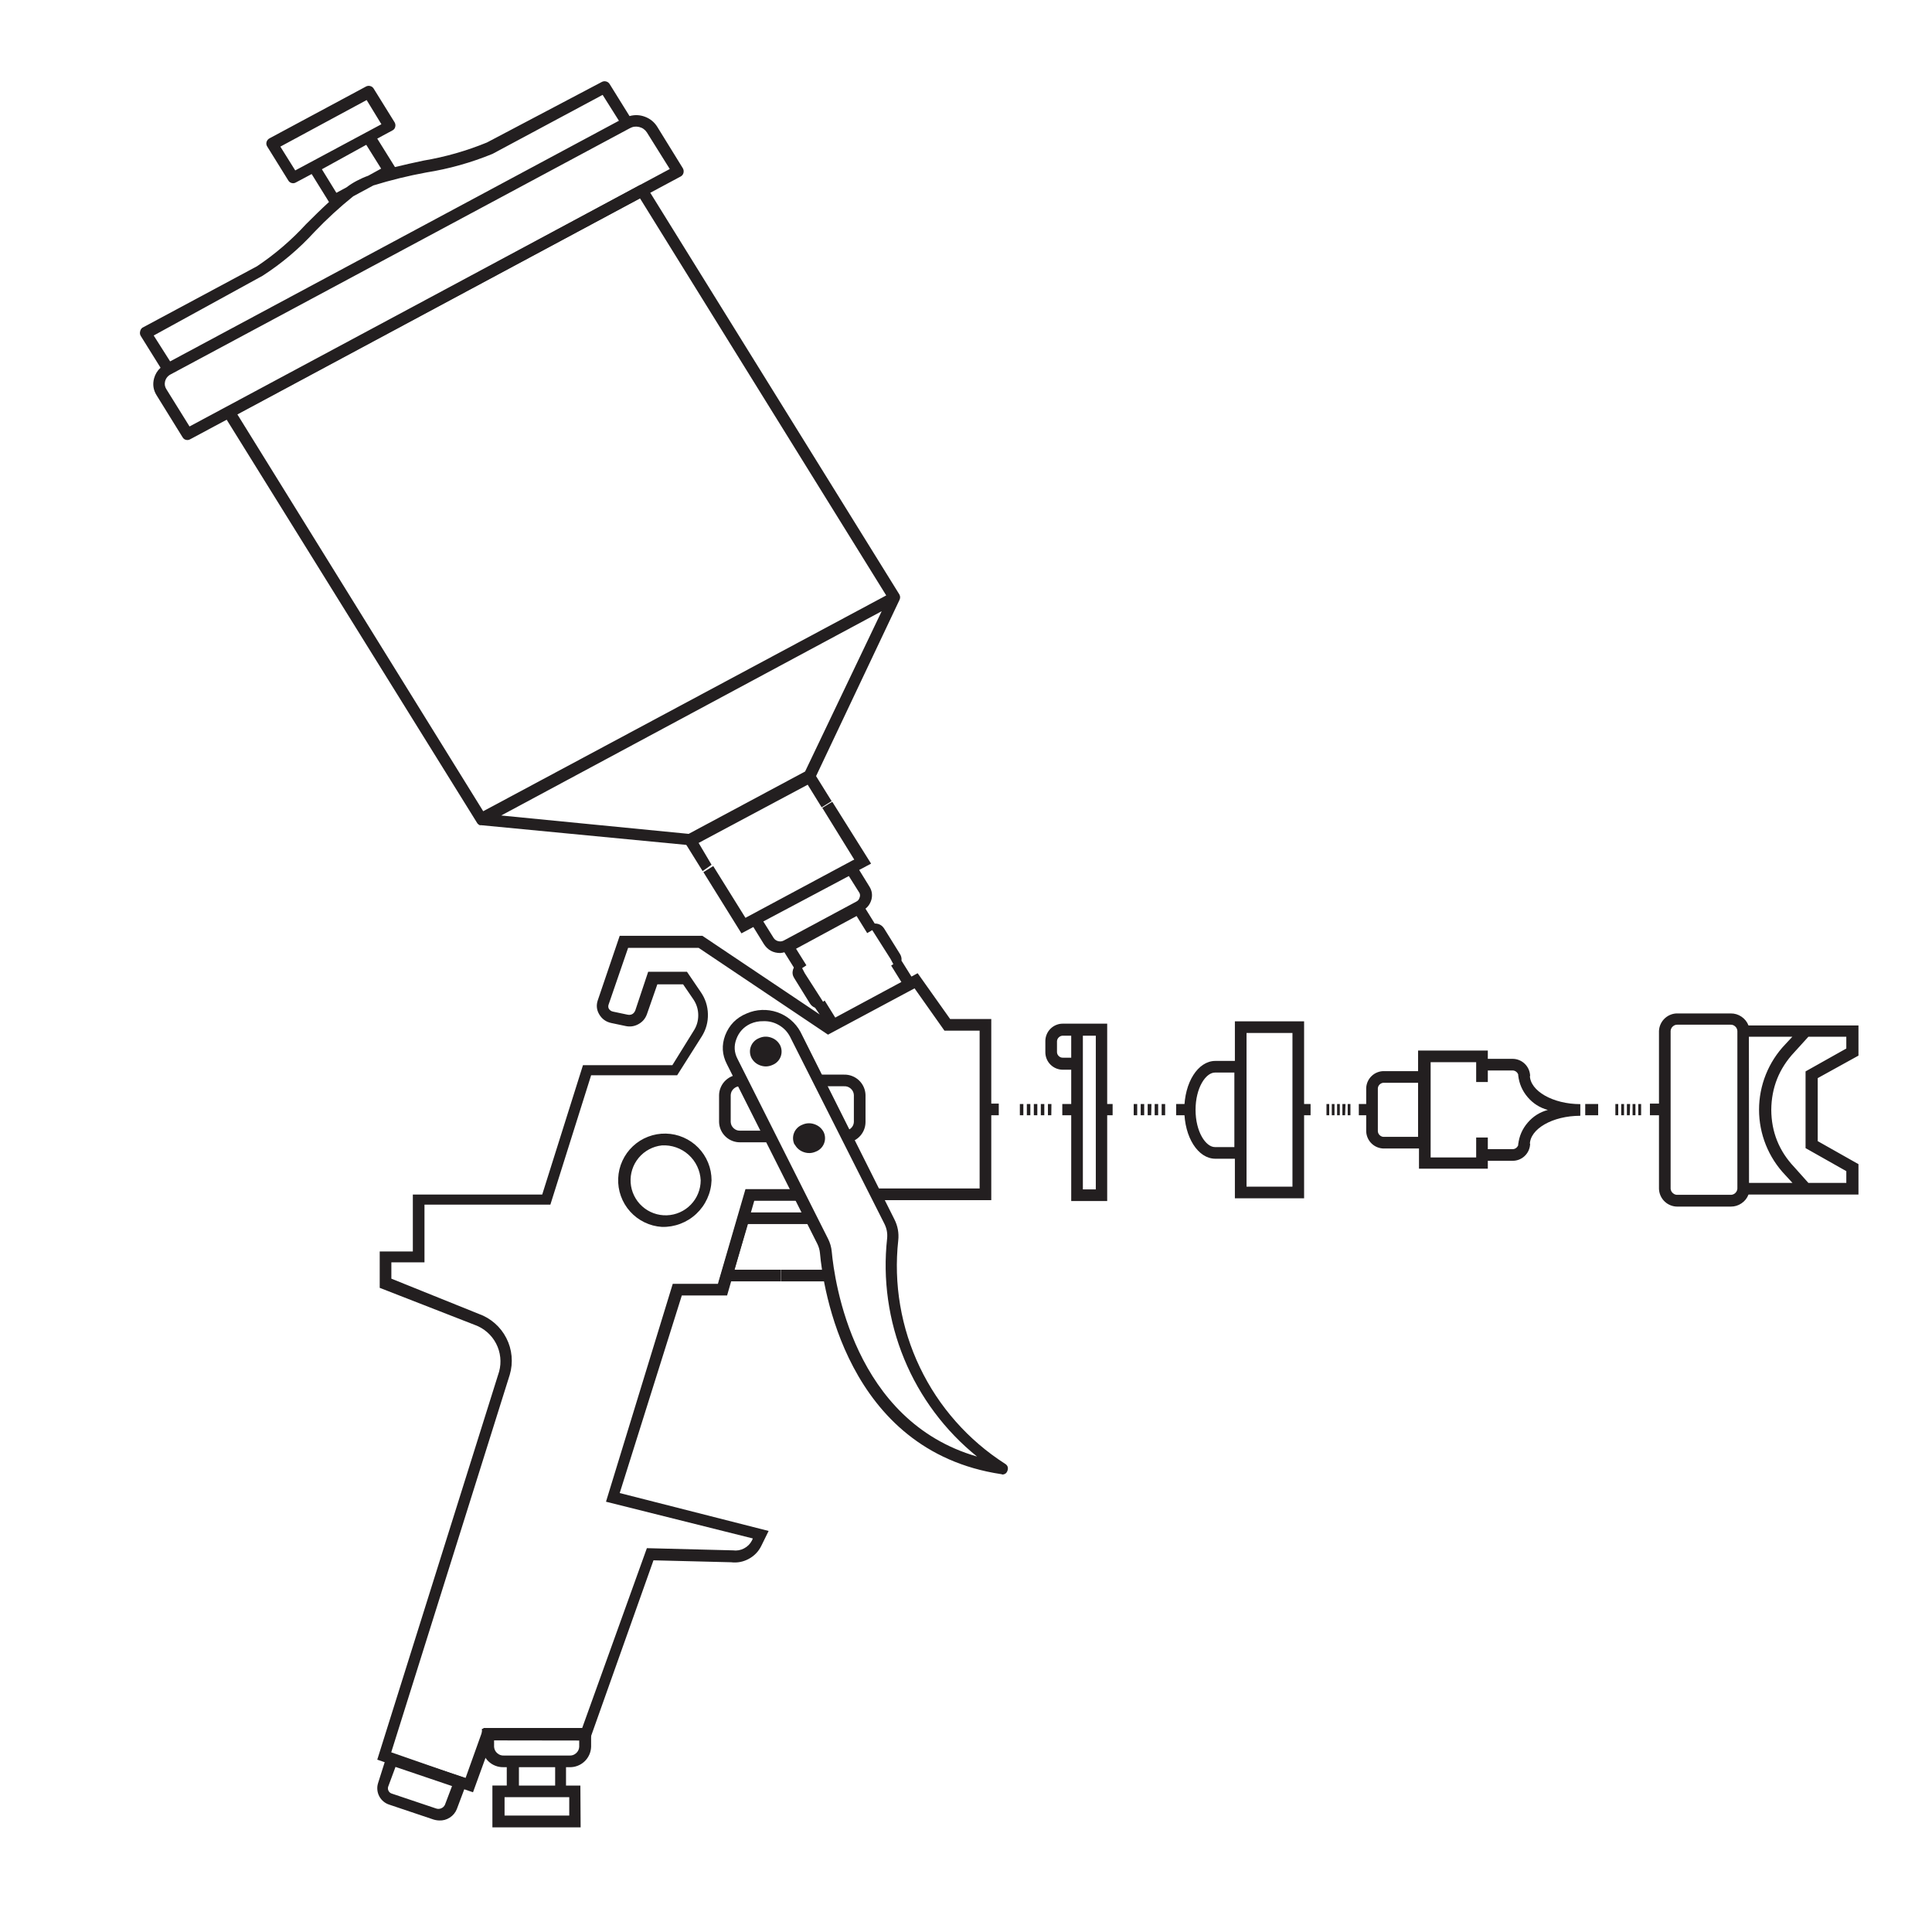
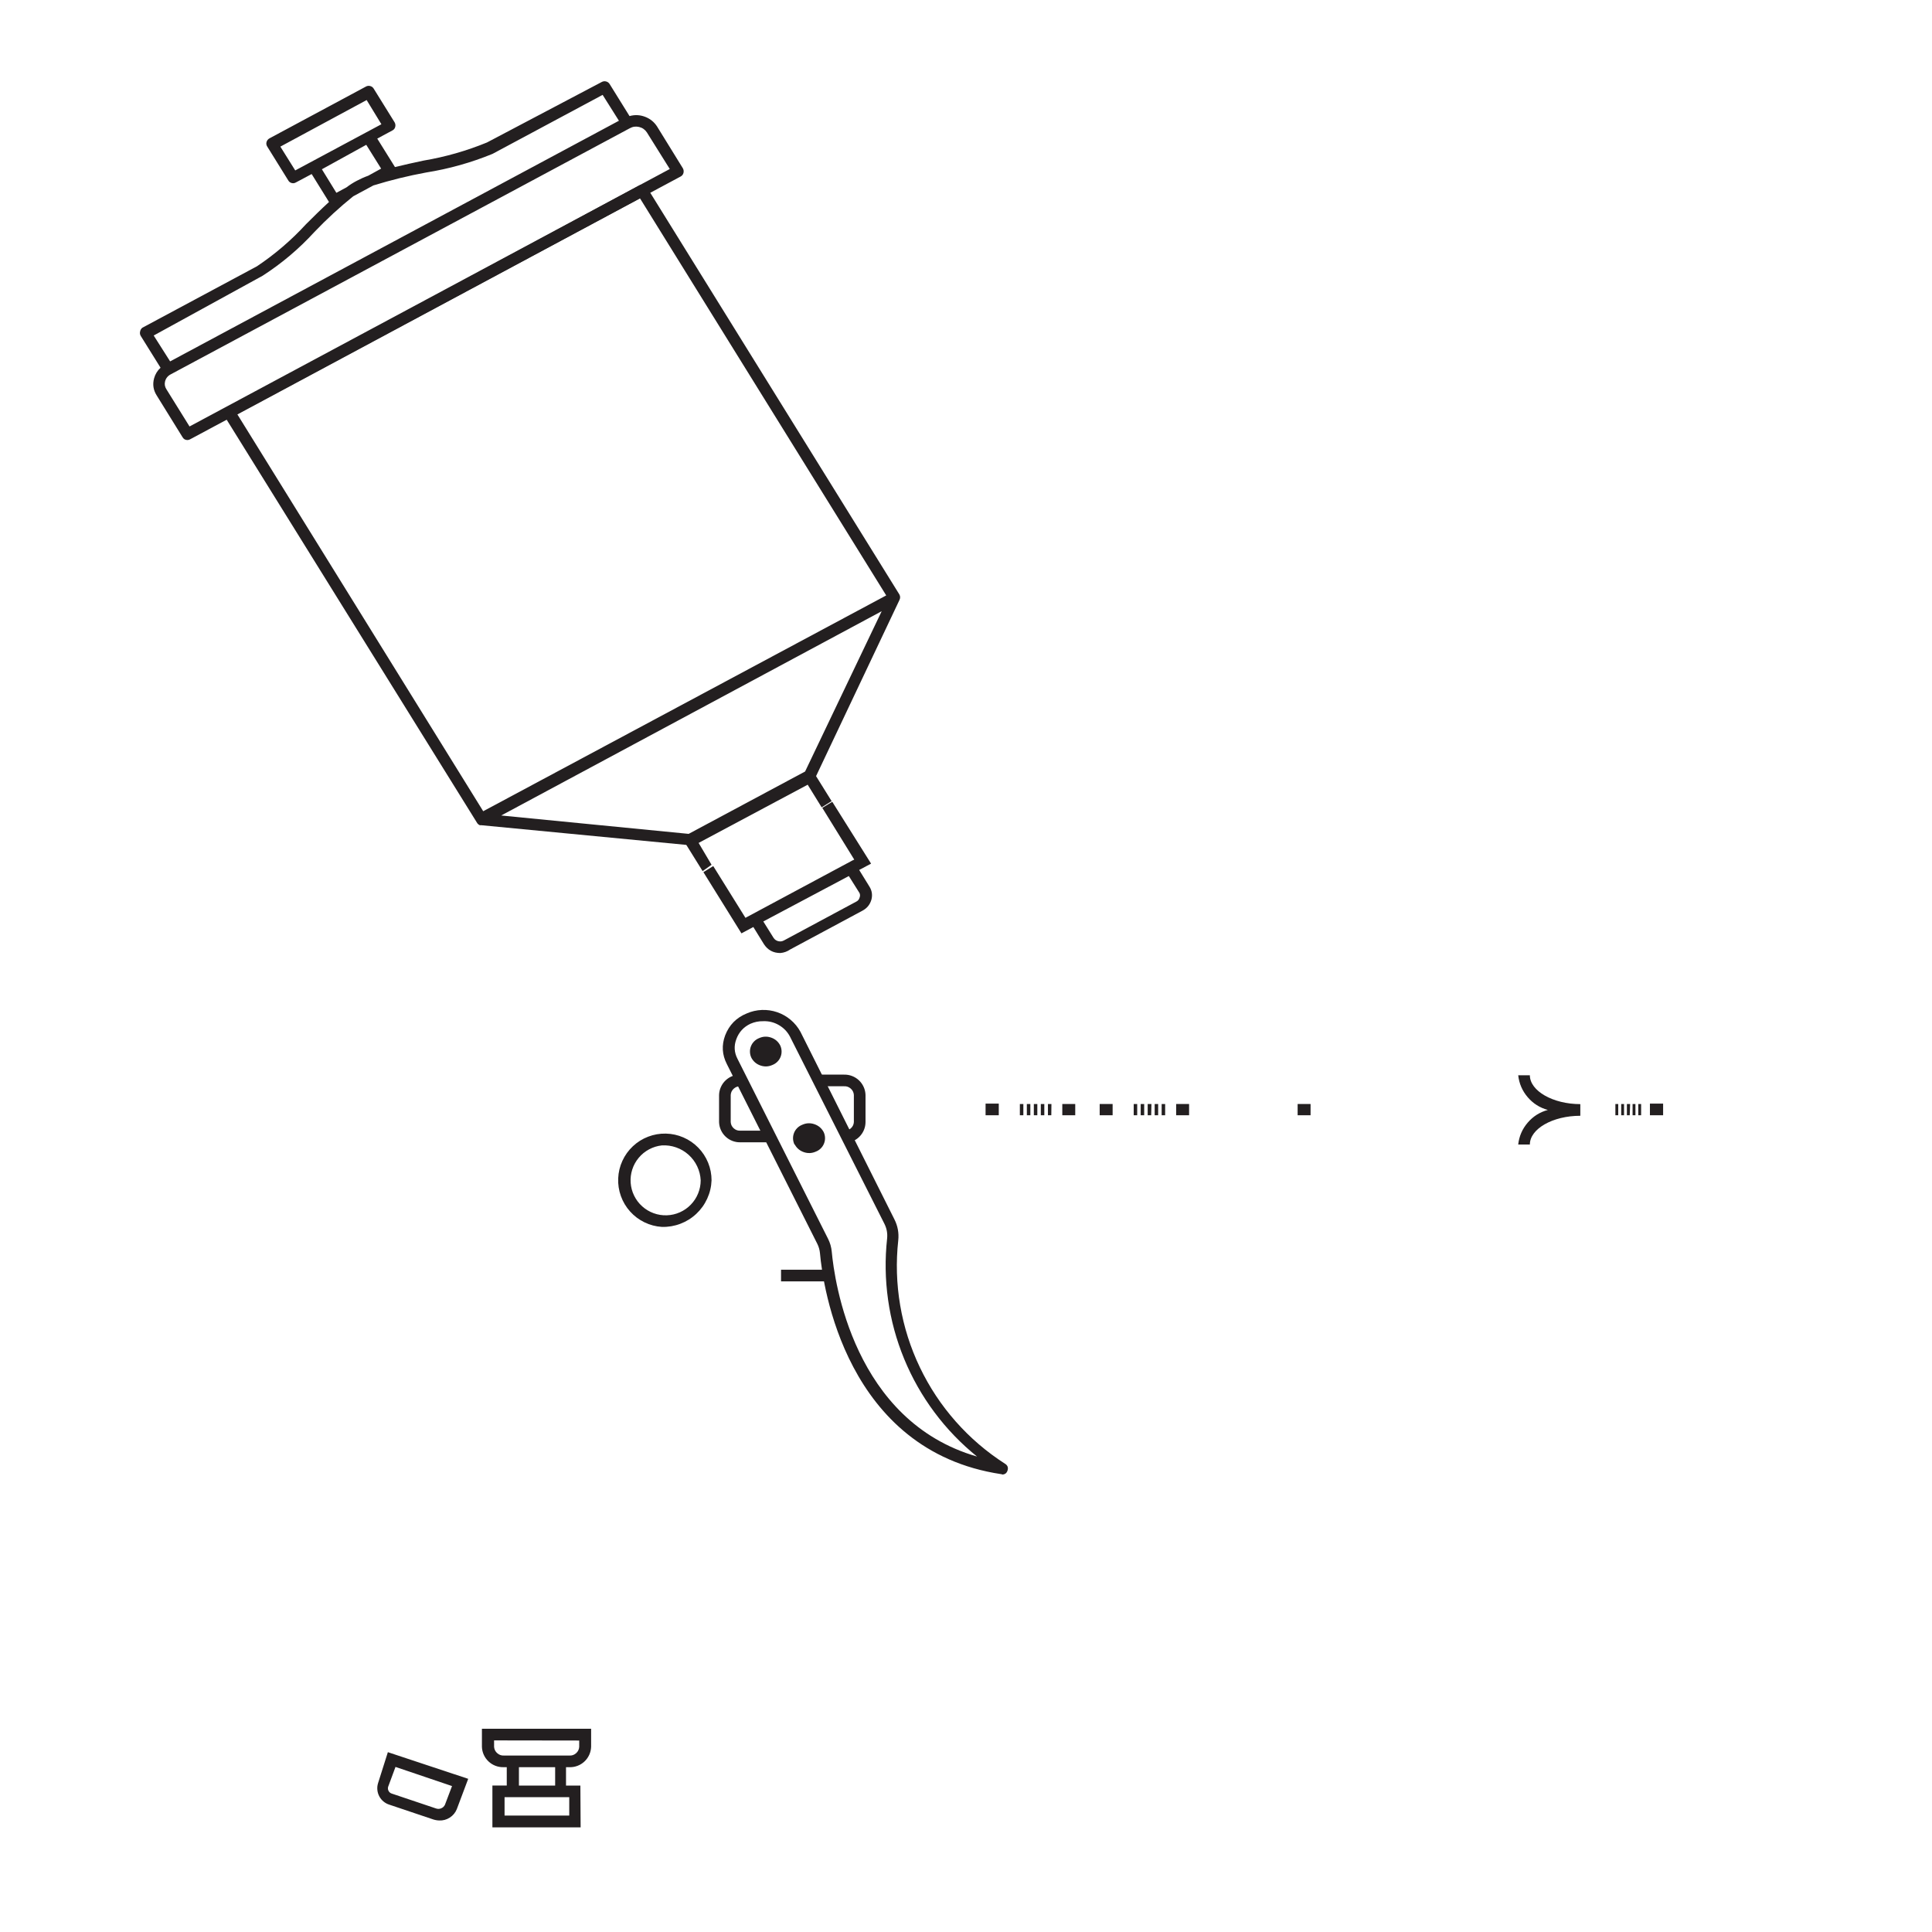
<svg xmlns="http://www.w3.org/2000/svg" xml:space="preserve" width="39.511mm" height="39.511mm" version="1.0" style="shape-rendering:geometricPrecision; text-rendering:geometricPrecision; image-rendering:optimizeQuality; fill-rule:evenodd; clip-rule:evenodd" viewBox="0 0 3951.1 3951.1">
  <defs>
    <style type="text/css">
   
    .fil1 {fill:#231F20;fill-rule:nonzero}
    .fil0 {fill:white;fill-rule:nonzero}
    .fil2 {fill:black;fill-rule:nonzero;fill-opacity:0}
   
  </style>
  </defs>
  <g id="Capa_x0020_1">
    <polygon class="fil0" points="-0.01,-17.64 3968.74,-17.64 3968.74,3951.1 -0.01,3951.1 " />
    <polygon class="fil0" points="-0.01,-17.64 3968.74,-17.64 3968.74,3951.1 -0.01,3951.1 " />
-     <path class="fil0" d="M299.5 -15l3368.68 0c19.53,-0.05 38.88,1.8 58.05,5.56 19.17,3.76 37.79,9.35 55.86,16.77 18.06,7.42 35.24,16.54 51.51,27.34 16.27,10.8 31.34,23.09 45.19,36.86 13.86,13.77 26.24,28.75 37.14,44.96 10.91,16.21 20.13,33.32 27.66,51.34 7.54,18.02 13.24,36.61 17.12,55.75 3.88,19.15 5.85,38.49 5.92,58.02l0 3370.79c0,19.45 -1.9,38.72 -5.7,57.79 -3.79,19.08 -9.42,37.6 -16.86,55.57 -7.45,17.97 -16.58,35.04 -27.39,51.21 -10.82,16.17 -23.1,31.13 -36.86,44.88 -13.76,13.74 -28.73,26.02 -44.91,36.81 -16.18,10.8 -33.26,19.92 -51.23,27.35 -17.98,7.43 -36.51,13.04 -55.59,16.82 -19.08,3.78 -38.34,5.66 -57.8,5.64l-3372.11 0c-19.45,0.02 -38.72,-1.86 -57.8,-5.64 -19.08,-3.78 -37.61,-9.39 -55.58,-16.82 -17.98,-7.43 -35.05,-16.55 -51.23,-27.35 -16.18,-10.79 -31.15,-23.07 -44.91,-36.81 -13.76,-13.75 -26.05,-28.71 -36.86,-44.88 -10.81,-16.17 -19.94,-33.24 -27.39,-51.21 -7.45,-17.97 -13.07,-36.49 -16.87,-55.57 -3.79,-19.07 -5.69,-38.34 -5.69,-57.79l0 -3370c0,-19.54 1.9,-38.89 5.72,-58.05 3.81,-19.16 9.46,-37.77 16.94,-55.82 7.48,-18.04 16.65,-35.19 27.51,-51.43 10.86,-16.24 23.2,-31.27 37.02,-45.08 13.83,-13.81 28.86,-26.14 45.11,-36.98 16.26,-10.85 33.41,-20 51.47,-27.47 18.05,-7.46 36.66,-13.09 55.83,-16.89 19.16,-3.8 38.52,-5.69 58.05,-5.67z" />
-     <path class="fil1" d="M967.31 3665.35l-195.79 -66.67 249.24 -793.75c2.58,-9.59 3.34,-19.33 2.27,-29.21 -1.07,-9.88 -3.89,-19.23 -8.47,-28.05 -4.58,-8.81 -10.61,-16.5 -18.07,-23.06 -7.47,-6.55 -15.87,-11.53 -25.21,-14.93l-194.73 -75.94 0 -74.34 67.73 0 0 -116.42 264.58 0 83.35 -264.58 182.82 0 43.13 -69.59c6.54,-9.81 9.81,-20.62 9.81,-32.41 0,-11.79 -3.27,-22.6 -9.81,-32.41l-21.16 -30.96 -52.66 0 -21.43 61.39c-3.28,8.92 -9.11,15.65 -17.47,20.18 -8.36,4.53 -17.18,5.74 -26.45,3.63l-28.84 -6.09c-10.95,-2.32 -19.24,-8.31 -24.87,-17.99 -5.13,-8.92 -6.1,-18.26 -2.91,-28.05l44.98 -132.29 169.07 0 239.97 160.87 -9.52 -13.76c-4.62,-1.91 -8.24,-4.99 -10.85,-9.26l-31.75 -51.33c-3.38,-5.25 -4.26,-10.9 -2.64,-16.93 0.5,-1.63 1.12,-3.22 1.85,-4.76l-29.64 -47.63 165.9 -89.16 29.1 46.83c8.72,-0.06 15.34,3.65 19.85,11.11l31.75 51.06c2.68,4.22 3.74,8.8 3.17,13.76l20.37 32.55 12.7 -6.88 66.41 93.66 84.14 0 0 370.42 -230.18 0 0 -23.82 206.37 0 0 -322.79 -71.97 0 -61.12 -86.52 -177 94.72 -264.59 -177.53 -144.19 0 -39.69 115.36c-1.21,2.91 -1.21,5.82 0,8.73 2.03,3.49 5.03,5.6 9,6.35l28.83 6.08c7.69,1.71 13.16,-1.03 16.41,-8.2l26.46 -79.37 79.37 0 28.05 41.27c9.44,13.59 14.35,28.65 14.74,45.19 0.38,16.54 -3.82,31.82 -12.63,45.83l-50.27 79.37 -175.94 0 -83.35 264.59 -257.44 0 0 118 -67.73 0 0 33.34 178.59 71.97c12.27,4.34 23.29,10.8 33.07,19.38 9.79,8.58 17.63,18.67 23.54,30.26 5.91,11.59 9.46,23.87 10.65,36.82 1.19,12.96 -0.06,25.68 -3.76,38.15l-242.35 772.06 151.87 52.92 36.77 -102.66 201.88 0 132.29 -367.77 175.95 4.49c7.95,1.08 15.49,-0.22 22.62,-3.91 7.13,-3.68 12.56,-9.08 16.27,-16.19l1.86 -4.24 -300.31 -75.14 136.53 -445.56 92.34 0 56.35 -193.67 107.95 0 0 23.81 -89.95 0 -55.57 193.68 -92.6 0 -127 404.01 304.53 77.53 -14.81 30.16c-5.66,11.66 -14.18,20.6 -25.55,26.82 -11.37,6.22 -23.49,8.57 -36.36,7.05l-158.75 -3.97 -129.92 365.92 -199.76 0 -39.42 108.47zm719.14 -1619.25l21.7 34.93 135.2 -72.76 -20.9 -33.6 4.49 -2.91 -5.82 -10.85 -37.3 -58.74 -10.32 6.09 -21.7 -34.93 -123.82 66.94 21.16 33.87 -8.73 5.82 5.56 10.58 37.3 58.21 3.18 -2.65zm1852.08 421.49l-107.42 0c-4.96,0.1 -9.75,-0.74 -14.38,-2.53 -4.62,-1.79 -8.73,-4.4 -12.33,-7.82 -3.59,-3.42 -6.4,-7.4 -8.42,-11.93 -2.02,-4.53 -3.09,-9.28 -3.23,-14.24l0 -322.79c0.24,-4.98 1.42,-9.73 3.55,-14.24 2.14,-4.51 5.05,-8.45 8.75,-11.8 3.7,-3.35 7.9,-5.86 12.6,-7.54 4.69,-1.68 9.54,-2.39 14.52,-2.14l107.42 0c8.01,-0.05 15.32,2.17 21.95,6.67 6.63,4.5 11.39,10.48 14.3,17.94l224.89 0 0 61.65 -83.34 46.03 0 128.86 83.34 47.09 0 62.18 -224.89 0c-2.91,7.46 -7.67,13.44 -14.3,17.94 -6.63,4.5 -13.94,6.72 -21.95,6.67l-1.06 0zm-107.42 -372.01c-3.75,-0.23 -7.04,0.9 -9.88,3.37 -2.83,2.47 -4.39,5.58 -4.67,9.33l0 322.79c0.35,3.7 1.94,6.75 4.76,9.17 2.82,2.41 6.09,3.5 9.79,3.27l107.42 0c3.71,0.23 6.97,-0.86 9.8,-3.27 2.82,-2.42 4.41,-5.47 4.75,-9.17l0 -322.79c-0.28,-3.75 -1.84,-6.86 -4.67,-9.33 -2.83,-2.47 -6.12,-3.6 -9.88,-3.37l-107.42 0zm267.23 323.59l77.52 0 0 -24.08 -83.34 -47.1 0 -156.89 83.34 -46.83 0 -24.08 -77.52 0 -28.84 31.75c-31.02,33.12 -46.72,72.36 -47.09,117.74 0.24,45.28 15.94,84.35 47.09,117.21l28.84 32.28zm-121.44 0l88.9 0 -14.82 -16.14c-8.52,-8.92 -16.11,-18.56 -22.79,-28.92 -6.67,-10.37 -12.3,-21.28 -16.89,-32.72 -4.59,-11.44 -8.05,-23.22 -10.39,-35.32 -2.33,-12.11 -3.5,-24.33 -3.5,-36.66 0,-12.33 1.17,-24.54 3.5,-36.65 2.34,-12.1 5.8,-23.88 10.39,-35.32 4.59,-11.45 10.22,-22.35 16.89,-32.72 6.68,-10.37 14.27,-20.01 22.79,-28.92l14.55 -15.61 -88.9 0 0.27 298.98zm-1312.6 37.04l-73.56 0 0 -268.55 -16.4 0c-4.8,0.1 -9.44,-0.73 -13.91,-2.49 -4.47,-1.77 -8.43,-4.33 -11.86,-7.69 -3.44,-3.36 -6.09,-7.26 -7.95,-11.69 -1.86,-4.43 -2.79,-9.05 -2.79,-13.85l0 -23.55c0.1,-4.74 1.11,-9.27 3.02,-13.61 1.91,-4.34 4.57,-8.14 8,-11.42 3.42,-3.27 7.34,-5.77 11.76,-7.48 4.42,-1.72 8.99,-2.52 13.73,-2.41l89.96 0 0 362.74zm-49.74 -23.81l26.46 0 0 -314.33 -26.46 0 0 314.33zm-40.22 -314.33c-3.26,-0.15 -6.13,0.85 -8.59,3 -2.46,2.15 -3.83,4.86 -4.11,8.11l0 22.76c0.21,3.29 1.56,6.02 4.04,8.19 2.48,2.17 5.37,3.15 8.66,2.92l16.4 0 0 -44.98 -16.4 0zm492.65 332.58l-141.55 0 0 -80.96 -39.95 0c-35.45,0 -63.5,-43.92 -63.5,-100.01 0,-56.09 28.05,-100.01 63.5,-100.01l39.95 0 0 -80.97 141.55 0 0 361.95zm-74.08 -23.81l50.27 0 0 -314.32 -93.92 0 0 314.32 43.65 0zm-108.21 -233.36c-18.79,0 -39.69,31.22 -39.69,76.2 0,44.98 20.9,76.2 39.69,76.2l39.68 0 0 -152.4 -39.68 0zm558 196.58l-140.76 0 0 -41.27 -70.9 0c-4.79,0.11 -9.41,-0.7 -13.88,-2.43 -4.46,-1.72 -8.43,-4.23 -11.9,-7.53 -3.47,-3.3 -6.18,-7.13 -8.13,-11.5 -1.95,-4.37 -3,-8.95 -3.14,-13.73l0 -88.11c0.14,-4.77 1.19,-9.33 3.14,-13.69 1.96,-4.36 4.67,-8.17 8.15,-11.45 3.47,-3.27 7.44,-5.76 11.9,-7.45 4.47,-1.7 9.08,-2.48 13.86,-2.33l69.05 0 0 -42.07 142.61 0 0 16.93 49.74 0c4.78,-0.1 9.39,0.71 13.84,2.43 4.45,1.73 8.39,4.25 11.84,7.55 3.45,3.3 6.14,7.13 8.06,11.5 1.92,4.37 2.94,8.94 3.04,13.71l-23.81 0c-0.21,-3.36 -1.59,-6.16 -4.12,-8.38 -2.53,-2.22 -5.48,-3.22 -8.85,-3l-49.74 0 0 23.55 -23.81 0 0 -40.48 -93.13 0 0 194.73 93.13 0 0 -40.74 23.81 0 0 23.81 49.74 0c3.32,0.23 6.24,-0.74 8.76,-2.9 2.53,-2.16 3.93,-4.9 4.21,-8.21l23.81 0c-0.1,4.76 -1.12,9.32 -3.04,13.67 -1.93,4.36 -4.62,8.17 -8.07,11.45 -3.46,3.28 -7.41,5.77 -11.85,7.47 -4.45,1.7 -9.06,2.48 -13.82,2.33l-49.74 0 0 16.14zm-211.66 -175.68c-3.34,-0.23 -6.3,0.73 -8.86,2.88 -2.57,2.16 -4.02,4.9 -4.37,8.23l0 88.11c0.28,3.38 1.71,6.18 4.28,8.4 2.58,2.21 5.56,3.2 8.95,2.98l69.05 0 0 -110.6 -69.05 0z" />
    <path class="fil1" d="M1411.02 1728.6l-427.04 -41.01c-0.97,0.16 -1.94,0.16 -2.91,0 -1.88,-0.85 -3.47,-2.08 -4.76,-3.7l-517.79 -833.7c-1.21,-3.09 -1.21,-6.18 0,-9.26 0.85,-3.33 2.79,-5.8 5.82,-7.41l842.96 -454.29c2.8,-1.46 5.72,-1.78 8.76,-0.97 3.05,0.82 5.42,2.55 7.12,5.2l516.2 832.38c1.95,3.79 1.95,7.59 0,11.38l-172.51 364.33c-1.22,2.31 -2.98,4.07 -5.29,5.29l-244.21 132.29c-2.16,0.31 -4.28,0.14 -6.35,-0.53zm-386.03 -60.85l383.38 37.57 238.13 -127.53 156.63 -327.82 -778.14 417.78zm-539.48 -820.21l502.7 811.48 824.18 -441.33 -503.5 -812 -823.38 441.85z" />
-     <path class="fil1" d="M1595.96 1949c-14.45,0.08 -25.65,-5.91 -33.6,-17.99l-21.7 -35.19 -24.34 12.97 -77.79 -125.15 20.11 -12.44 65.88 105.84 3.44 -1.86 215.64 -115.62 3.44 -1.59 -65.35 -105.83 20.37 -12.44 79.37 126.48 -24.34 12.96 20.9 33.87c5.18,8.21 6.59,17.03 4.24,26.46 -2.87,10.33 -9.04,18 -18.52,23.01l-147.9 79.38c-5.98,4.15 -12.6,6.53 -19.85,7.14zm-34.92 -64.56l21.16 33.87c2.34,3.37 5.5,5.54 9.5,6.5 3.99,0.96 7.79,0.47 11.41,-1.47l147.9 -79.38c3.53,-1.69 5.82,-4.43 6.88,-8.2 1.27,-3.09 1.27,-6.17 0,-9.26l-21.96 -34.92 -174.89 92.86zm-124.09 -102.92l-41.28 -66.41 264.59 -141.82 40.48 65.09 -20.38 12.7 -28.57 -46.3 -223.05 119.06 26.46 44.72 -18.25 12.96z" />
+     <path class="fil1" d="M1595.96 1949c-14.45,0.08 -25.65,-5.91 -33.6,-17.99l-21.7 -35.19 -24.34 12.97 -77.79 -125.15 20.11 -12.44 65.88 105.84 3.44 -1.86 215.64 -115.62 3.44 -1.59 -65.35 -105.83 20.37 -12.44 79.37 126.48 -24.34 12.96 20.9 33.87c5.18,8.21 6.59,17.03 4.24,26.46 -2.87,10.33 -9.04,18 -18.52,23.01l-147.9 79.38c-5.98,4.15 -12.6,6.53 -19.85,7.14m-34.92 -64.56l21.16 33.87c2.34,3.37 5.5,5.54 9.5,6.5 3.99,0.96 7.79,0.47 11.41,-1.47l147.9 -79.38c3.53,-1.69 5.82,-4.43 6.88,-8.2 1.27,-3.09 1.27,-6.17 0,-9.26l-21.96 -34.92 -174.89 92.86zm-124.09 -102.92l-41.28 -66.41 264.59 -141.82 40.48 65.09 -20.38 12.7 -28.57 -46.3 -223.05 119.06 26.46 44.72 -18.25 12.96z" />
    <path class="fil1" d="M383.38 899.93c-4.47,-0.01 -7.82,-1.95 -10.06,-5.82l-52.91 -85.46c-6.88,-10.87 -8.65,-22.51 -5.3,-34.93 2.34,-8.49 6.75,-15.73 13.23,-21.69l-40.21 -64.56c-1.91,-2.95 -2.43,-6.12 -1.59,-9.53 0.56,-3.1 2.06,-5.66 4.5,-7.67l234.42 -125.68c36.85,-24.66 70.28,-53.32 100.27,-85.98 16.14,-16.14 32.02,-31.76 47.1,-45.51l-35.45 -57.15 -32.28 17.19c-2.74,1.59 -5.64,1.97 -8.69,1.15 -3.06,-0.83 -5.36,-2.62 -6.92,-5.38l-42.87 -69.05c-1.89,-2.86 -2.42,-5.95 -1.58,-9.27 0.96,-3.4 2.98,-5.96 6.08,-7.67l197.12 -105.83c2.75,-1.55 5.66,-1.94 8.72,-1.18 3.07,0.77 5.45,2.48 7.15,5.15l42.86 69.05c1.67,2.92 2.11,6 1.33,9.26 -0.79,3.38 -2.73,5.85 -5.82,7.41l-30.96 16.67 36.25 58.21c18.52,-4.5 38.1,-9 58.47,-13.23 44.59,-7.53 87.81,-19.88 129.65,-37.04l234.95 -123.83c2.79,-1.45 5.71,-1.77 8.76,-0.96 3.04,0.81 5.41,2.54 7.11,5.2l40.75 65.61c10.62,-2.98 21.11,-2.54 31.45,1.32 10.34,3.85 18.55,10.38 24.64,19.59l52.92 85.72c1.68,3 2.12,6.18 1.32,9.53 -0.85,3.32 -2.79,5.79 -5.82,7.4l-1003.04 537.37c-1.71,1.03 -3.56,1.56 -5.55,1.59zm-34.14 -134.41c-5.96,3.07 -9.84,7.83 -11.64,14.29 -1.44,5.76 -0.55,11.14 2.65,16.14l47.36 76.2 982.13 -526.52 -46.83 -74.88c-3.82,-5.75 -9.09,-9.44 -15.8,-11.07 -6.72,-1.63 -13.09,-0.76 -19.12,2.6l-938.75 503.24zm-34.92 -79.37l33.6 52.91 917.84 -492.12 -33.34 -52.92 -225.16 120.65c-43.76,17.96 -89.01,30.66 -135.73,38.1 -36.5,6.71 -72.48,15.53 -107.95,26.46l-41.27 22.23c-28.05,22.61 -54.5,46.96 -79.38,73.02 -31.42,34.37 -66.7,64.18 -105.83,89.43l-222.78 122.24zm343.96 -339.99l29.63 48.15 20.64 -11.11c6.67,-5.1 13.73,-9.6 21.17,-13.49 7.51,-4.01 15.27,-7.45 23.28,-10.32l26.46 -14.56 -30.43 -48.68 -90.75 50.01zm-84.93 -46.3l30.42 48.68 176.22 -94.46 -30.17 -49.47 -176.47 95.25z" />
    <path class="fil1" d="M1353.6 2509.13c-12.46,-0.8 -24.32,-3.92 -35.56,-9.37 -11.24,-5.45 -21.04,-12.82 -29.39,-22.11 -8.35,-9.29 -14.64,-19.81 -18.86,-31.57 -4.22,-11.76 -6.06,-23.88 -5.53,-36.36 0.54,-12.48 3.41,-24.4 8.62,-35.75 5.21,-11.35 12.37,-21.3 21.48,-29.85 9.12,-8.54 19.51,-15.05 31.17,-19.51 11.67,-4.47 23.75,-6.57 36.24,-6.3 12.48,0.27 24.46,2.9 35.92,7.87 11.46,4.97 21.56,11.92 30.29,20.85 8.74,8.93 15.46,19.18 20.17,30.75 4.71,11.57 7.06,23.6 7.05,36.1 -0.48,13.03 -3.42,25.47 -8.83,37.34 -5.4,11.87 -12.86,22.26 -22.37,31.18 -9.52,8.92 -20.37,15.69 -32.56,20.32 -12.19,4.63 -24.8,6.76 -37.84,6.41zm0 -166.69c-9.23,0.99 -17.93,3.68 -26.12,8.05 -8.19,4.38 -15.26,10.12 -21.21,17.25 -5.95,7.12 -10.36,15.09 -13.22,23.92 -2.85,8.84 -3.95,17.88 -3.3,27.14 0.66,9.26 3.03,18.06 7.1,26.4 4.07,8.34 9.56,15.61 16.46,21.82 6.9,6.21 14.71,10.91 23.43,14.08 8.72,3.18 17.72,4.61 27,4.29 9.28,-0.32 18.16,-2.36 26.64,-6.13 8.48,-3.77 15.95,-8.99 22.41,-15.66 6.46,-6.67 11.43,-14.3 14.92,-22.9 3.49,-8.6 5.25,-17.54 5.27,-26.82 -0.48,-10.02 -2.87,-19.56 -7.16,-28.62 -4.3,-9.06 -10.18,-16.95 -17.63,-23.66 -7.46,-6.71 -15.91,-11.72 -25.38,-15.04 -9.46,-3.33 -19.19,-4.7 -29.21,-4.12zm1775.09 -1.85l-23.81 0c1.87,-16.89 8.33,-31.78 19.39,-44.68 11.06,-12.89 24.79,-21.55 41.2,-25.97 -16.43,-4.46 -30.17,-13.17 -41.23,-26.11 -11.05,-12.94 -17.51,-27.87 -19.36,-44.8l23.81 0c0,32.02 47.36,59.01 103.19,59.01l0 23.81c-56.89,0 -103.19,26.99 -103.19,58.74zm-1402.29 -4.5l0 -23.81c5.14,0.3 9.65,-1.25 13.51,-4.65 3.87,-3.41 5.98,-7.68 6.33,-12.82l0 -55.56c-0.35,-5.21 -2.49,-9.54 -6.4,-13 -3.92,-3.45 -8.49,-5.03 -13.7,-4.73l-52.92 0 0 -23.81 52.92 0c5.66,-0.14 11.13,0.8 16.42,2.83 5.29,2.03 9.99,4.99 14.11,8.88 4.11,3.89 7.33,8.42 9.65,13.59 2.32,5.17 3.56,10.58 3.74,16.24l0 55.56c-0.04,5.75 -1.18,11.26 -3.44,16.53 -2.27,5.28 -5.46,9.91 -9.6,13.9 -4.13,3.98 -8.88,7.01 -14.24,9.08 -5.35,2.06 -10.9,3.01 -16.64,2.83l0.26 -1.06zm-155.57 0l-56.36 0c-5.65,0.18 -11.12,-0.73 -16.41,-2.73 -5.28,-2 -9.99,-4.94 -14.1,-8.81 -4.12,-3.87 -7.34,-8.38 -9.67,-13.53 -2.32,-5.16 -3.57,-10.56 -3.74,-16.21l0 -55.56c0.17,-5.66 1.42,-11.07 3.74,-16.24 2.32,-5.17 5.53,-9.7 9.65,-13.59 4.11,-3.89 8.82,-6.85 14.1,-8.88 5.29,-2.03 10.77,-2.97 16.43,-2.83l0 23.81c-5.21,-0.3 -9.78,1.28 -13.7,4.73 -3.92,3.46 -6.05,7.79 -6.41,13l0 55.56c0.35,5.2 2.5,9.5 6.43,12.91 3.93,3.42 8.49,4.93 13.68,4.56l56.09 0 0.27 23.81z" />
    <polygon class="fil1" points="1597.28,2596.7 1694.92,2596.7 1694.92,2620.52 1597.28,2620.52 " />
    <path class="fil1" d="M2048.93 3014.74l-1.59 0c-317.5,-47.89 -364.59,-384.96 -370.42,-451.9 -0.63,-6.58 -2.4,-12.85 -5.29,-18.79l-185.21 -368.03c-9.71,-18.99 -10.86,-38.48 -3.44,-58.48 8.24,-21.36 22.97,-36.36 44.19,-44.98 9.84,-4.29 20.13,-6.65 30.86,-7.09 10.73,-0.43 21.17,1.09 31.33,4.56 10.16,3.48 19.35,8.68 27.56,15.59 8.22,6.92 14.9,15.09 20.05,24.51l192.09 383.39c6.9,13.59 9.55,27.96 7.94,43.12 -4.87,44.48 -3.55,88.78 3.95,132.89 7.51,44.11 20.91,86.35 40.22,126.72 19.31,40.36 43.77,77.31 73.4,110.84 29.63,33.53 63.29,62.36 100.97,86.49 5.09,3.22 6.77,7.72 5.03,13.49 -1.74,5.77 -5.62,8.59 -11.64,8.47l0 -0.8zm-487.89 -926.3c-9.22,-0.22 -18.04,1.55 -26.46,5.29 -13.97,6.63 -23.58,17.21 -28.84,31.75 -5.01,13.58 -4.22,26.81 2.38,39.69l185.21 368.03c4.24,8.33 6.79,17.15 7.67,26.46 5.56,60.06 44.72,346.34 297.13,419.1 -32.8,-26.48 -61.81,-56.62 -87.03,-90.4 -25.22,-33.78 -45.86,-70.16 -61.93,-109.14 -16.07,-38.98 -27.06,-79.33 -32.97,-121.08 -5.91,-41.74 -6.57,-83.56 -1.96,-125.47 1.05,-10.5 -0.81,-20.47 -5.55,-29.89l-193.15 -382.86c-5.32,-10.03 -12.89,-17.89 -22.73,-23.57 -9.83,-5.68 -20.42,-8.32 -31.77,-7.91z" />
    <path class="fil1" d="M1536.69 2163.32c4.16,7.71 10.39,12.97 18.7,15.78 8.3,2.8 16.45,2.39 24.43,-1.23 3.81,-1.51 7.16,-3.71 10.05,-6.61 2.89,-2.91 5.07,-6.27 6.56,-10.09 1.48,-3.81 2.13,-7.77 1.96,-11.86 -0.17,-4.09 -1.16,-7.98 -2.96,-11.66 -4.15,-7.72 -10.38,-12.98 -18.69,-15.78 -8.31,-2.8 -16.45,-2.39 -24.43,1.23 -3.81,1.5 -7.16,3.7 -10.05,6.61 -2.89,2.9 -5.08,6.26 -6.56,10.08 -1.48,3.82 -2.13,7.78 -1.96,11.87 0.17,4.09 1.16,7.98 2.95,11.66z" />
    <path class="fil1" d="M1625.33 2340.59c4.2,7.66 10.44,12.89 18.72,15.69 8.29,2.79 16.42,2.41 24.41,-1.14 3.83,-1.48 7.21,-3.66 10.12,-6.55 2.92,-2.9 5.13,-6.25 6.64,-10.08 1.51,-3.82 2.19,-7.78 2.03,-11.89 -0.15,-4.1 -1.13,-8 -2.92,-11.7 -4.26,-7.83 -10.62,-13.14 -19.09,-15.94 -8.46,-2.81 -16.73,-2.34 -24.83,1.39 -3.81,1.5 -7.16,3.71 -10.05,6.61 -2.88,2.9 -5.07,6.26 -6.55,10.08 -1.48,3.82 -2.14,7.78 -1.97,11.87 0.18,4.09 1.16,7.98 2.96,11.66l0.53 0z" />
    <path class="fil1" d="M1187.44 3737.06l-180.44 0 0 -85.46 29.37 0 0 -37.57 -6.62 0c-5.67,0.14 -11.16,-0.8 -16.46,-2.83 -5.31,-2.02 -10.03,-4.98 -14.16,-8.87 -4.14,-3.88 -7.38,-8.41 -9.73,-13.58 -2.35,-5.17 -3.62,-10.59 -3.83,-16.26l0 -37.05 223.31 0 0 36.78c-0.18,5.75 -1.45,11.24 -3.81,16.47 -2.37,5.24 -5.65,9.82 -9.85,13.74 -4.2,3.93 -8.99,6.89 -14.37,8.9 -5.38,2.01 -10.95,2.91 -16.69,2.7l-6.61 0 0 37.57 29.37 0 0.52 85.46zm-155.57 -24.08l132.29 0 0 -37.57 -132.29 0 0 37.57zm29.37 -61.38l74.08 0 0 -37.57 -74.08 0 0 37.57zm-50.8 -92.34l0 13.23c0.42,5.23 2.61,9.57 6.57,13.01 3.96,3.45 8.56,5.02 13.8,4.71l133.35 0c5.27,0.38 9.89,-1.16 13.87,-4.63 3.98,-3.46 6.15,-7.83 6.5,-13.09l0 -12.97 -174.09 -0.26zm-111.39 163.77c-4.43,-0.05 -8.75,-0.76 -12.97,-2.11l-89.69 -30.17c-4.45,-1.37 -8.47,-3.54 -12.06,-6.51 -3.59,-2.97 -6.48,-6.51 -8.66,-10.63 -2.19,-4.12 -3.5,-8.5 -3.94,-13.13 -0.45,-4.64 0.01,-9.19 1.38,-13.65l20.11 -63.5 164.3 54.51 -23.28 61.91c-2.96,7.33 -7.77,13.13 -14.42,17.4 -6.66,4.28 -13.93,6.24 -21.83,5.88l1.06 0zm-90.22 -109.53l-15.09 40.74c-0.83,3.08 -0.45,5.99 1.16,8.74 1.61,2.75 3.96,4.51 7.05,5.29l89.69 30.16c3.54,1.26 7.06,1.18 10.54,-0.23 3.48,-1.42 6.05,-3.81 7.72,-7.18l14.55 -38.37 -115.62 -39.15z" />
    <polygon class="fil1" points="2015.59,2256.98 2042.58,2256.98 2042.58,2280.79 2015.59,2280.79 " />
    <path class="fil1" d="M2150 2280.79l-6.88 0 0 -23.02 7.14 0 -0.26 23.02zm-14.29 0l-7.14 0 0 -23.02 7.14 0 0 23.02zm-14.29 0l-7.14 0 0 -23.02 7.14 0 0 23.02zm-14.28 0l-7.15 0 0 -23.02 7.15 0 0 23.02zm-14.29 0l-7.14 0 0 -23.02 7.14 0 0 23.02z" />
    <path class="fil1" d="M2275.41 2280.79l-26.46 0 0 -23.02 26.46 0 0 23.02zm-76.46 0l-26.46 0 0 -23.02 26.46 0 0 23.02z" />
    <path class="fil1" d="M2382.83 2280.79l-7.14 0 0 -23.02 7.14 0 0 23.02zm-14.29 0l-7.14 0 0 -23.02 7.14 0 0 23.02zm-14.28 0l-7.15 0 0 -23.02 7.68 0 -0.53 23.02zm-14.29 0l-7.14 0 0 -23.02 7.14 0 0 23.02zm-14.29 0l-7.14 0 0 -23.02 7.14 0 0 23.02z" />
    <path class="fil1" d="M2680.22 2280.79l-26.45 0 0 -23.02 26.45 0 0 23.02zm-248.44 0l-26.46 0 0 -23.02 26.46 0 0 23.02z" />
-     <path class="fil1" d="M2761.72 2280.79l-5.56 0 0 -23.02 5.56 0 0 23.02zm-10.85 0l-5.56 0 0 -23.02 6.35 0 -0.79 23.02zm-10.85 0l-5.56 0 0 -23.02 5.56 0 0 23.02zm-10.85 0l-5.55 0 0 -23.02 5.55 0 0 23.02zm-10.85 0l-5.55 0 0 -23.02 5.55 0 0 23.02z" />
-     <path class="fil1" d="M3268.39 2280.79l-26.46 0 0 -23.02 26.46 0 0 23.02zm-463.02 0l-26.46 0 0 -23.02 26.46 0 0 23.02z" />
    <path class="fil1" d="M3356.23 2280.79l-5.82 0 0 -23.02 5.82 0 0 23.02zm-11.64 0l-5.82 0 0 -23.02 5.82 0 0 23.02zm-11.64 0l-5.82 0 0 -23.02 6.61 0 -0.79 23.02zm-11.64 0l-5.82 0 0 -23.02 5.82 0 0 23.02zm-11.91 0l-5.82 0 0 -23.02 5.82 0 0 23.02z" />
    <polygon class="fil1" points="3374.23,2256.98 3401.21,2256.98 3401.21,2280.79 3374.23,2280.79 " />
-     <polygon class="fil1" points="1597.02,2620.52 1470.28,2620.52 1511.82,2479.49 1654.7,2479.49 1654.7,2503.3 1529.55,2503.3 1502.03,2596.7 1597.02,2596.7 " />
    <polygon class="fil2" points="-0.01,3951.1 3968.75,3951.1 3968.75,-17.65 -0.01,-17.65 " />
  </g>
</svg>